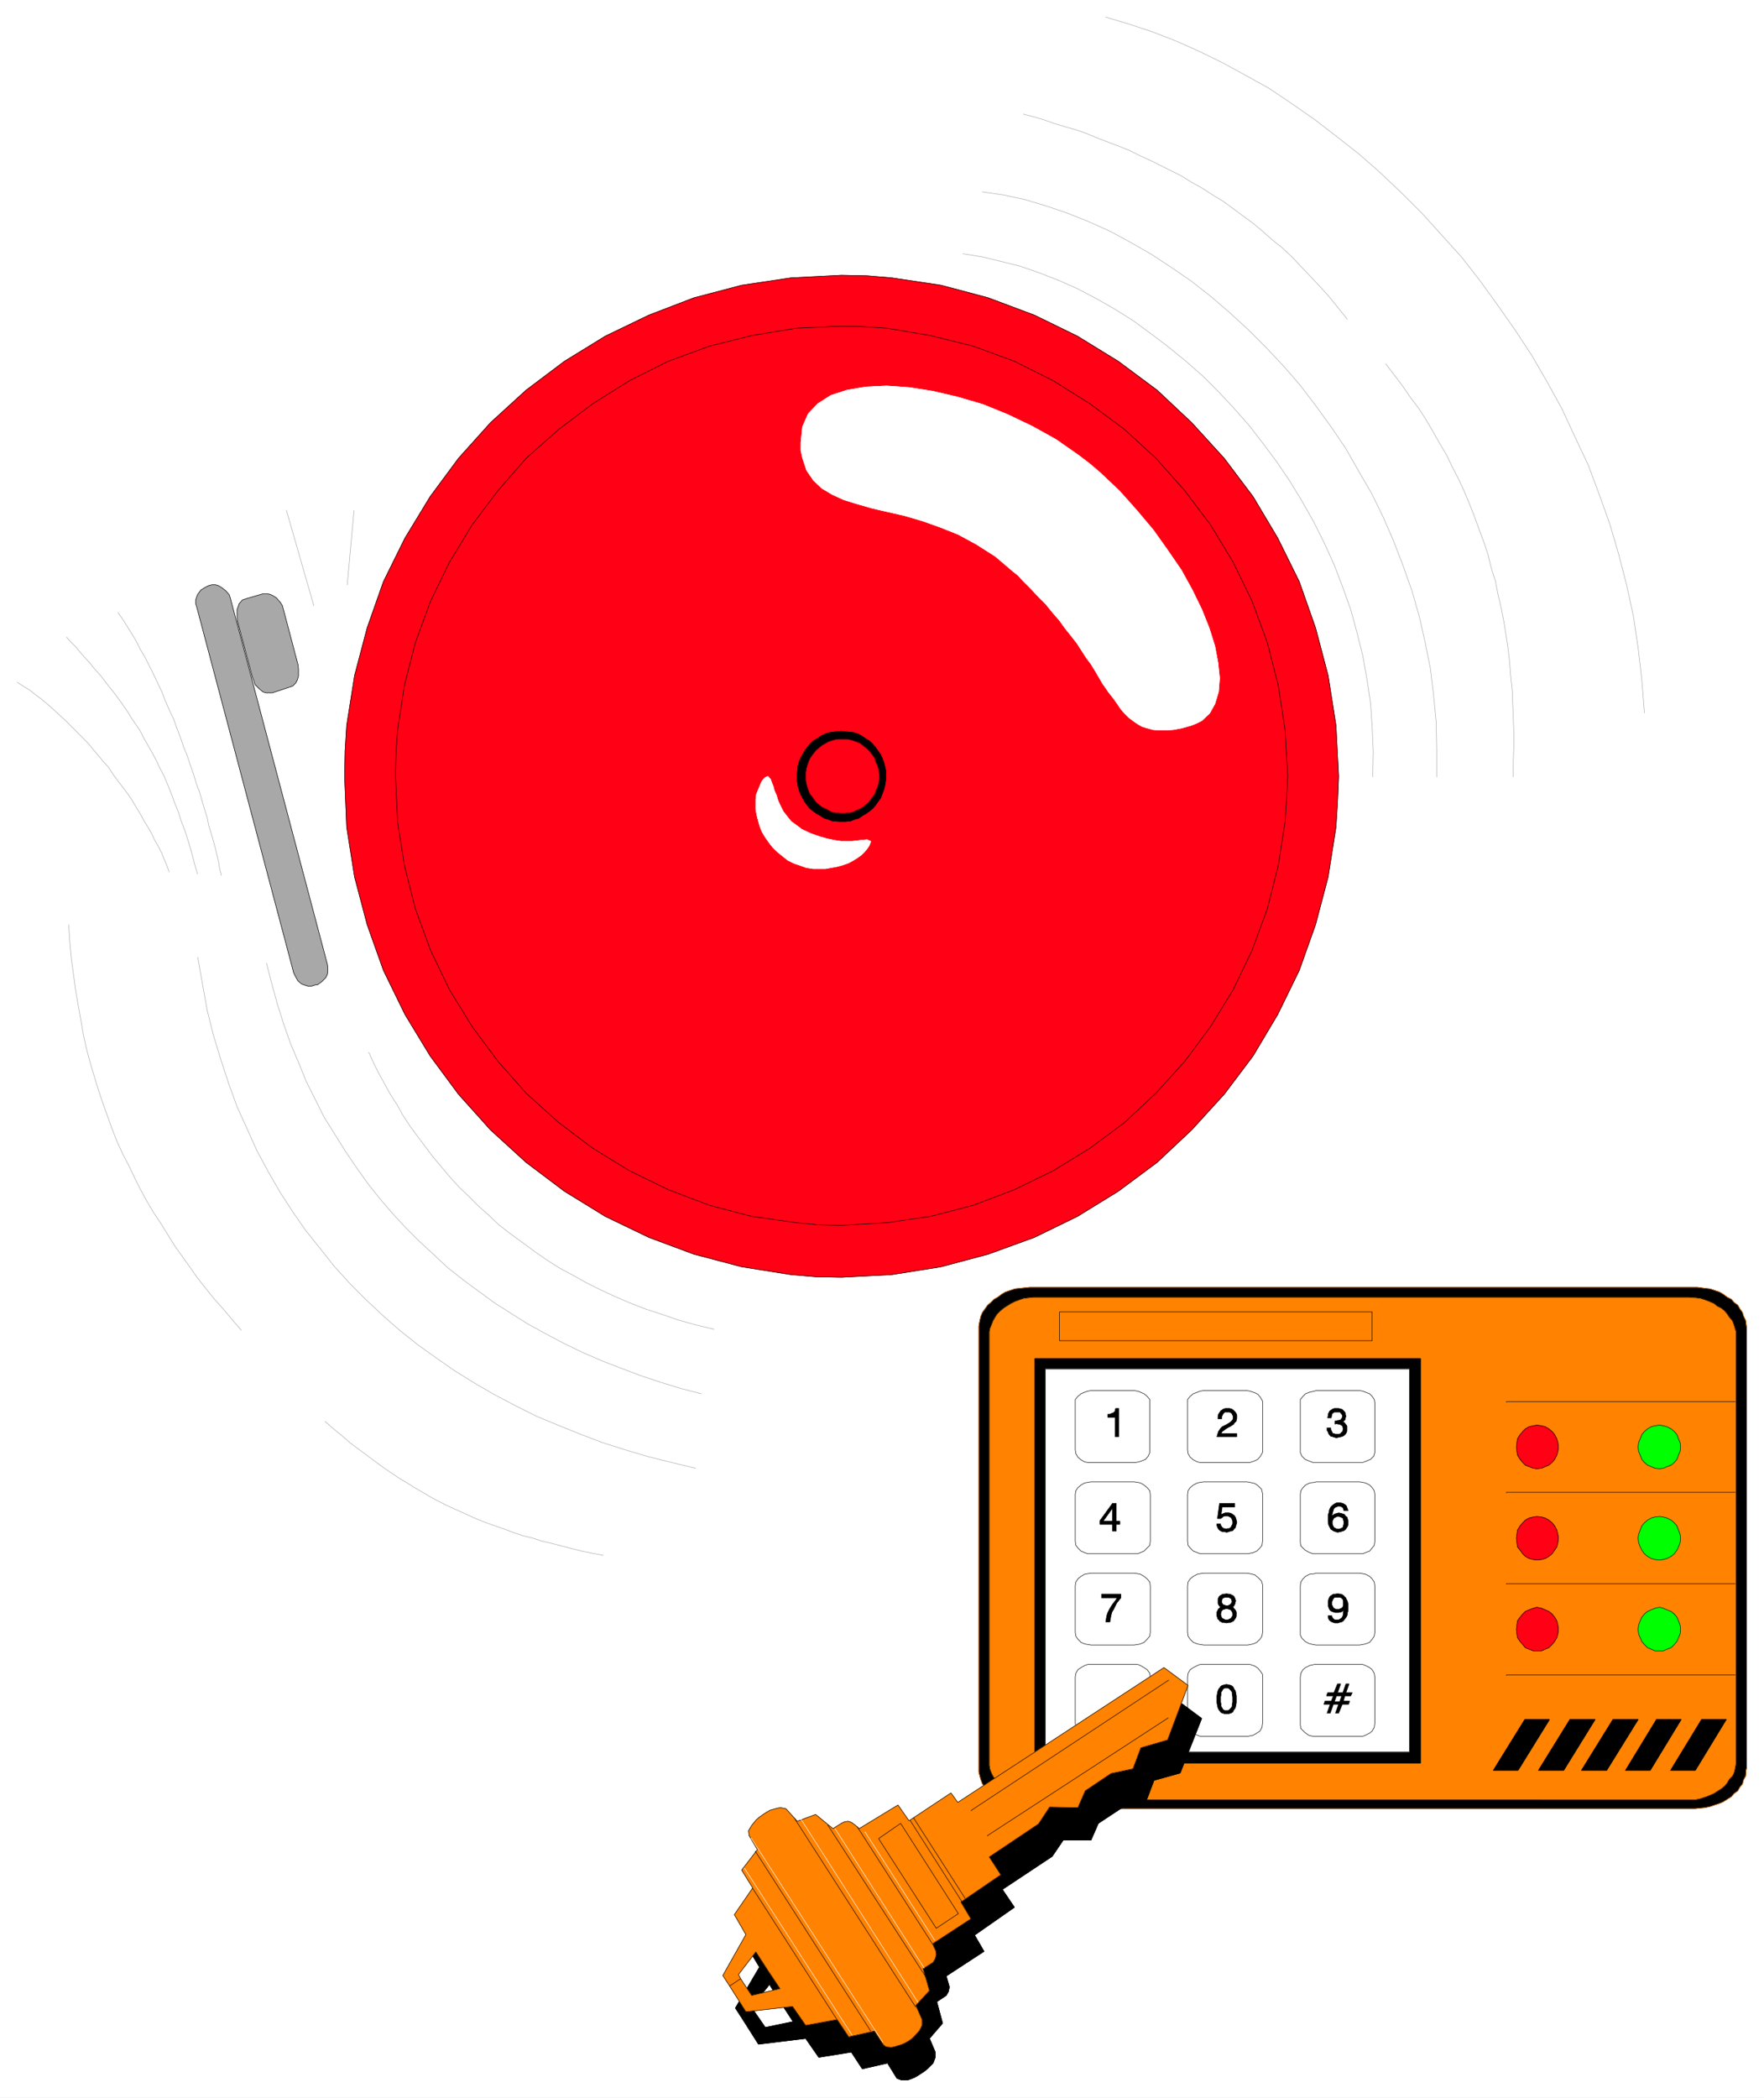
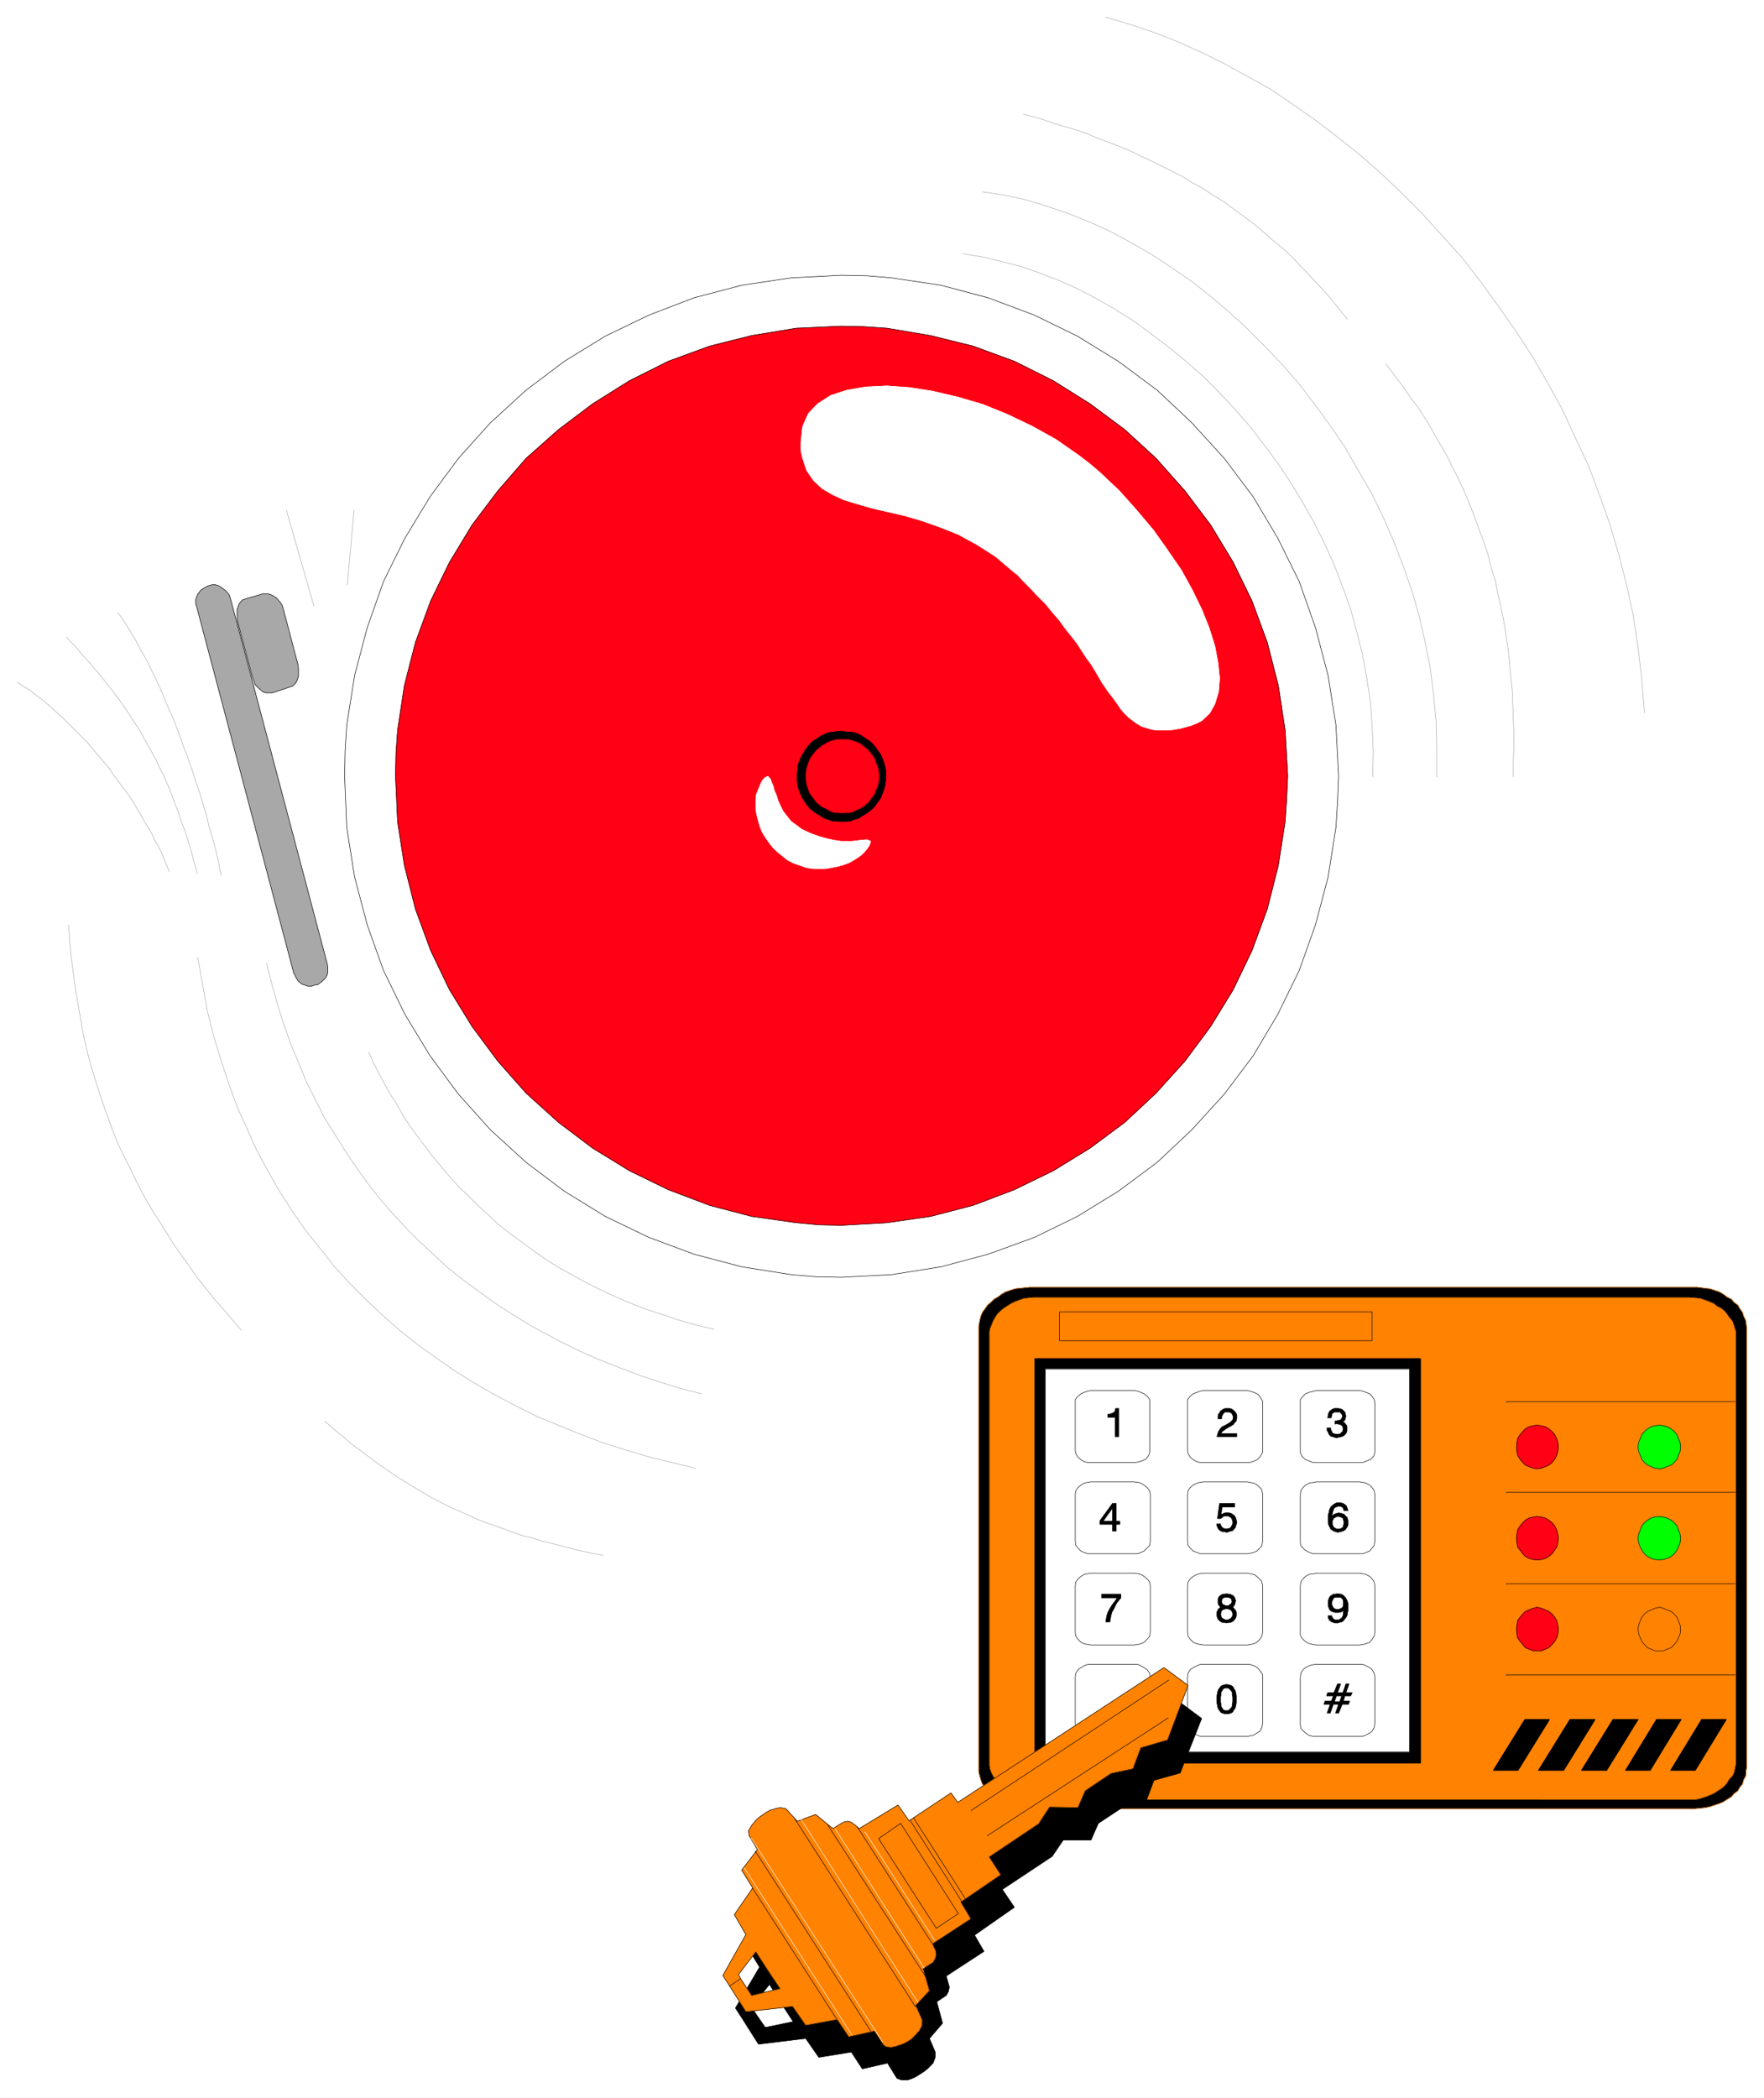
<svg xmlns="http://www.w3.org/2000/svg" width="3355.24" height="3989.578" viewBox="0 0 2516.43 2992.184">
  <rect x="0" y="0" width="2516.43" height="2992.184" fill="#333333" stroke="none" />
  <defs>
    <clipPath id="a">
      <path d="M0 0h2516.43v2993H0Zm0 0" />
    </clipPath>
    <clipPath id="b">
      <path d="M0 0h2516.43v2992.184H0Zm0 0" />
    </clipPath>
  </defs>
  <g clip-path="url(#a)">
    <path style="fill:#fff;fill-opacity:1;fill-rule:nonzero;stroke:none" d="M0 2992.184h2516.43V-.961H0Zm0 0" />
  </g>
  <g clip-path="url(#b)">
    <path style="fill:#fff;fill-opacity:1;fill-rule:evenodd;stroke:#fff;stroke-width:.14;stroke-linecap:square;stroke-linejoin:bevel;stroke-miterlimit:10;stroke-opacity:1" d="M0 .5h483V575H0Zm0 0" transform="matrix(5.21 0 0 -5.21 0 2994.79)" />
  </g>
  <path style="fill:#000;fill-opacity:1;fill-rule:evenodd;stroke:#000;stroke-width:.14;stroke-linecap:square;stroke-linejoin:bevel;stroke-miterlimit:10;stroke-opacity:1" d="M281.93 222.4h182.83l2.15-.29 1.3-.14 1.29-.43 1.29-.43 1.01-.58 1.15-.86 1.14-.57.72-.86 1.01-.72.57-1.01.72-1 .29-1.01.57-1.15.15-1 .14-1.15V90.84l-.14-.57-.15-1.73-.57-1-.29-1.15-.72-.86-.57-1.01-1.01-.72-.72-.86-1.14-.72-1.15-.72-1.01-.43-1.29-.43-1.29-.43-1.3-.29-1.43-.14-1.3-.14H281.21l-2.01.28-1.29.29-1.3.43-1.29.43-1 .43-1.15.72-1.01.72-.86.86-.86.72-.72 1.01-.72.86-.43 1.15-.29 1-.28 1.15v122.08l.28 1.58.29 1.15.43 1.01.72 1 .72 1.01.86.72.86.86 1.01.57 1.15.86 1 .58 1.29.43 1.3.43 1.29.14 1.44.15zm0 0" transform="matrix(5.21 0 0 -5.21 0 2994.79)" />
  <path style="fill:none;stroke:#ff8200;stroke-width:.14;stroke-linecap:square;stroke-linejoin:bevel;stroke-miterlimit:10;stroke-opacity:1" d="M281.93 222.4h182.83l2.15-.29 1.3-.14 1.29-.43 1.29-.43 1.01-.58 1.15-.86 1.14-.57.72-.86 1.01-.72.57-1.01.72-1 .29-1.01.57-1.15.15-1 .14-1.15V90.84l-.14-.57-.15-1.73-.57-1-.29-1.15-.72-.86-.57-1.01-1.01-.72-.72-.86-1.14-.72-1.15-.72-1.01-.43-1.29-.43-1.29-.43-1.3-.29-1.43-.14-1.3-.14H281.21l-2.01.28-1.29.29-1.3.43-1.29.43-1 .43-1.15.72-1.01.72-.86.86-.86.72-.72 1.01-.72.86-.43 1.15-.29 1-.28 1.15v122.08l.28 1.58.29 1.15.43 1.01.72 1 .72 1.01.86.72.86.86 1.01.57 1.15.86 1 .58 1.29.43 1.3.43 1.29.14 1.44.15zm0 0" transform="matrix(5.21 0 0 -5.21 0 2994.79)" />
  <path style="fill:#ff8200;fill-opacity:1;fill-rule:evenodd;stroke:#ff8200;stroke-width:.14;stroke-linecap:square;stroke-linejoin:bevel;stroke-miterlimit:10;stroke-opacity:1" d="M284.37 219.67h178.09l1.87-.14 1.29-.15 1.29-.43 1.15-.43 1.29-.57.87-.72 1.15-.57.86-.72.72-.86.57-.87.86-1 .43-1.15.29-1.01.29-.86V92.13l-.29-1.58-.29-1.15-.43-.86-.86-.86-.57-1-.72-.87-.86-.71-1.15-.72-.87-.58-1.29-.57-1.15-.43-1.29-.43-1.29-.29H281.64l-1.29.29-1.29.43-1.15.43-1.15.57-1.15.58-.86.72-.86.71-.87.87-.57 1-.57.86-.44.86-.43 1.15-.14 1.01v118.63l.14.86.43 1.01.44 1.15.57 1 .57.87.87.86.86.72.86.57 1.15.72 1.15.57 1.15.43 1.29.43 1.29.15 1.29.14zm0 0" transform="matrix(5.21 0 0 -5.21 0 2994.79)" />
  <path style="fill:none;stroke:#000;stroke-width:.14;stroke-linecap:square;stroke-linejoin:bevel;stroke-miterlimit:10;stroke-opacity:1" d="M284.37 219.67h178.09l1.87-.14 1.29-.15 1.29-.43 1.15-.43 1.29-.57.87-.72 1.15-.57.86-.72.72-.86.57-.87.86-1 .43-1.15.29-1.01.29-.86V92.13l-.29-1.58-.29-1.15-.43-.86-.86-.86-.57-1-.72-.87-.86-.71-1.15-.72-.87-.58-1.29-.57-1.15-.43-1.29-.43-1.29-.29H281.64l-1.29.29-1.29.43-1.15.43-1.15.57-1.15.58-.86.72-.86.71-.87.87-.57 1-.57.86-.44.86-.43 1.15-.14 1.01v118.63l.14.86.43 1.01.44 1.15.57 1 .57.87.87.86.86.72.86.57 1.15.72 1.15.57 1.15.43 1.29.43 1.29.15 1.29.14zm0 0" transform="matrix(5.21 0 0 -5.21 0 2994.79)" />
  <path style="fill:#000;fill-opacity:1;fill-rule:evenodd;stroke:#000;stroke-width:.14;stroke-linecap:square;stroke-linejoin:bevel;stroke-miterlimit:10;stroke-opacity:1" d="M283.37 202.87h105.56V92.13H283.37Zm0 0" transform="matrix(5.21 0 0 -5.21 0 2994.79)" />
  <path style="fill:none;stroke:#000;stroke-width:.14;stroke-linecap:square;stroke-linejoin:bevel;stroke-miterlimit:10;stroke-opacity:1" d="M283.37 202.87h105.56V92.13H283.37Zm0 0" transform="matrix(5.21 0 0 -5.21 0 2994.79)" />
  <path style="fill:#fff;fill-opacity:1;fill-rule:evenodd;stroke:#fff;stroke-width:.14;stroke-linecap:square;stroke-linejoin:bevel;stroke-miterlimit:10;stroke-opacity:1" d="M286.24 200h99.67V95.15h-99.67zm0 0" transform="matrix(5.21 0 0 -5.21 0 2994.79)" />
  <path style="fill:none;stroke:#000;stroke-width:.14;stroke-linecap:square;stroke-linejoin:bevel;stroke-miterlimit:10;stroke-opacity:1" d="M286.24 200h99.67V95.15h-99.67zm3.88 7.75h85.59v7.9h-85.59zm0 0" transform="matrix(5.21 0 0 -5.21 0 2994.79)" />
  <path style="fill:#000;fill-opacity:1;fill-rule:evenodd;stroke:#000;stroke-width:.14;stroke-linecap:square;stroke-linejoin:bevel;stroke-miterlimit:10;stroke-opacity:1" d="M408.89 90.12h6.75l8.62 13.93h-6.75zm0 0" transform="matrix(5.21 0 0 -5.21 0 2994.79)" />
  <path style="fill:none;stroke:#000;stroke-width:.14;stroke-linecap:square;stroke-linejoin:bevel;stroke-miterlimit:10;stroke-opacity:1" d="M408.89 90.12h6.75l8.62 13.93h-6.75zm0 0" transform="matrix(5.21 0 0 -5.21 0 2994.79)" />
  <path style="fill:#000;fill-opacity:1;fill-rule:evenodd;stroke:#000;stroke-width:.14;stroke-linecap:square;stroke-linejoin:bevel;stroke-miterlimit:10;stroke-opacity:1" d="M421.24 90.12h6.9l8.61 13.93h-6.89zm0 0" transform="matrix(5.21 0 0 -5.21 0 2994.79)" />
  <path style="fill:none;stroke:#000;stroke-width:.14;stroke-linecap:square;stroke-linejoin:bevel;stroke-miterlimit:10;stroke-opacity:1" d="M421.24 90.12h6.9l8.61 13.93h-6.89zm0 0" transform="matrix(5.21 0 0 -5.21 0 2994.79)" />
  <path style="fill:#000;fill-opacity:1;fill-rule:evenodd;stroke:#000;stroke-width:.14;stroke-linecap:square;stroke-linejoin:bevel;stroke-miterlimit:10;stroke-opacity:1" d="M433.02 90.12h6.89l8.62 13.93h-6.89zm0 0" transform="matrix(5.21 0 0 -5.21 0 2994.79)" />
  <path style="fill:none;stroke:#000;stroke-width:.14;stroke-linecap:square;stroke-linejoin:bevel;stroke-miterlimit:10;stroke-opacity:1" d="M433.02 90.12h6.89l8.62 13.93h-6.89zm0 0" transform="matrix(5.21 0 0 -5.21 0 2994.79)" />
  <path style="fill:#000;fill-opacity:1;fill-rule:evenodd;stroke:#000;stroke-width:.14;stroke-linecap:square;stroke-linejoin:bevel;stroke-miterlimit:10;stroke-opacity:1" d="M445.08 90.12h6.75l8.48 13.93h-6.75zm0 0" transform="matrix(5.21 0 0 -5.21 0 2994.79)" />
  <path style="fill:none;stroke:#000;stroke-width:.14;stroke-linecap:square;stroke-linejoin:bevel;stroke-miterlimit:10;stroke-opacity:1" d="M445.08 90.12h6.75l8.48 13.93h-6.75zm0 0" transform="matrix(5.21 0 0 -5.21 0 2994.79)" />
-   <path style="fill:#000;fill-opacity:1;fill-rule:evenodd;stroke:#000;stroke-width:.14;stroke-linecap:square;stroke-linejoin:bevel;stroke-miterlimit:10;stroke-opacity:1" d="M457.43 90.12h6.75l8.48 13.93h-6.75zm0 0" transform="matrix(5.21 0 0 -5.21 0 2994.79)" />
+   <path style="fill:#000;fill-opacity:1;fill-rule:evenodd;stroke:#000;stroke-width:.14;stroke-linecap:square;stroke-linejoin:bevel;stroke-miterlimit:10;stroke-opacity:1" d="M457.43 90.12h6.75l8.48 13.93h-6.75z" transform="matrix(5.21 0 0 -5.21 0 2994.79)" />
  <path style="fill:none;stroke:#000;stroke-width:.14;stroke-linecap:square;stroke-linejoin:bevel;stroke-miterlimit:10;stroke-opacity:1" d="M457.43 90.12h6.75l8.48 13.93h-6.75zm17.67 100.97h-62.62v-.14m62.62-24.71h-62.62v-.14m62.62-24.85h-62.62v-.14m62.62-24.85h-62.62v-.14" transform="matrix(5.21 0 0 -5.21 0 2994.79)" />
  <path style="fill:#ff0014;fill-opacity:1;fill-rule:evenodd;stroke:#ff0014;stroke-width:.14;stroke-linecap:square;stroke-linejoin:bevel;stroke-miterlimit:10;stroke-opacity:1" d="m420.81 184.63 1.29-.15 1.01-.28 1-.58.87-.72.71-.86.58-1.15.29-1 .14-1.29-.14-1.15-.29-1.01-.58-1.15-.71-.86-.87-.72-1-.43-1.01-.43-1.29-.14-1 .14-1.15.43-1.01.43-.72.72-.72.86-.71 1.15-.15 1.01-.14 1.15.14 1.29.15 1 .71 1.15.72.86.72.72 1.01.58 1.15.28zm0 0" transform="matrix(5.21 0 0 -5.21 0 2994.79)" />
  <path style="fill:none;stroke:#000;stroke-width:.14;stroke-linecap:square;stroke-linejoin:bevel;stroke-miterlimit:10;stroke-opacity:1" d="m420.81 184.63 1.29-.15 1.01-.28 1-.58.87-.72.71-.86.58-1.15.29-1 .14-1.29-.14-1.15-.29-1.01-.58-1.15-.71-.86-.87-.72-1-.43-1.01-.43-1.29-.14-1 .14-1.15.43-1.01.43-.72.72-.72.86-.71 1.15-.15 1.01-.14 1.15.14 1.29.15 1 .71 1.15.72.86.72.72 1.01.58 1.15.28zm0 0" transform="matrix(5.21 0 0 -5.21 0 2994.79)" />
  <path style="fill:#0f0;fill-opacity:1;fill-rule:evenodd;stroke:#0f0;stroke-width:.14;stroke-linecap:square;stroke-linejoin:bevel;stroke-miterlimit:10;stroke-opacity:1" d="m454.42 184.63 1-.15 1.01-.28 1.15-.58.86-.72.72-.86.43-1.15.43-1 .14-1.29-.14-1.15-.43-1.01-.43-1.15-.72-.86-.86-.72-1.15-.43-1.01-.43-1-.14-1.29.14-1.01.43-1.01.43-.86.72-.71.86-.44 1.15-.43 1.01-.14 1.15.14 1.29.43 1 .44 1.15.71.86.86.72 1.01.58 1.01.28zm0 0" transform="matrix(5.21 0 0 -5.21 0 2994.79)" />
  <path style="fill:none;stroke:#000;stroke-width:.14;stroke-linecap:square;stroke-linejoin:bevel;stroke-miterlimit:10;stroke-opacity:1" d="m454.42 184.63 1-.15 1.01-.28 1.15-.58.86-.72.72-.86.43-1.15.43-1 .14-1.29-.14-1.15-.43-1.01-.43-1.15-.72-.86-.86-.72-1.15-.43-1.01-.43-1-.14-1.29.14-1.01.43-1.01.43-.86.72-.71.86-.44 1.15-.43 1.01-.14 1.15.14 1.29.43 1 .44 1.15.71.86.86.72 1.01.58 1.01.28zm0 0" transform="matrix(5.21 0 0 -5.21 0 2994.79)" />
  <path style="fill:#ff0014;fill-opacity:1;fill-rule:evenodd;stroke:#ff0014;stroke-width:.14;stroke-linecap:square;stroke-linejoin:bevel;stroke-miterlimit:10;stroke-opacity:1" d="m420.81 159.64 1.29-.15 1.01-.28 1-.58.87-.72.71-.86.58-1.15.29-1.15.14-1-.14-1.29-.29-1.15-.58-.87-.71-1-.87-.72-1-.57-1.01-.29-1.29-.14-1 .14-1.15.29-1.01.57-.72.72-.72 1-.71.87-.15 1.15-.14 1.29.14 1 .15 1.15.71 1.15.72.86.72.72 1.01.58 1.15.28zm0 0" transform="matrix(5.21 0 0 -5.21 0 2994.79)" />
  <path style="fill:none;stroke:#000;stroke-width:.14;stroke-linecap:square;stroke-linejoin:bevel;stroke-miterlimit:10;stroke-opacity:1" d="m420.81 159.64 1.29-.15 1.01-.28 1-.58.87-.72.71-.86.58-1.15.29-1.15.14-1-.14-1.29-.29-1.15-.58-.87-.71-1-.87-.72-1-.57-1.01-.29-1.29-.14-1 .14-1.15.29-1.01.57-.72.72-.72 1-.71.87-.15 1.15-.14 1.29.14 1 .15 1.15.71 1.15.72.86.72.72 1.01.58 1.15.28zm0 0" transform="matrix(5.21 0 0 -5.21 0 2994.79)" />
  <path style="fill:#0f0;fill-opacity:1;fill-rule:evenodd;stroke:#0f0;stroke-width:.14;stroke-linecap:square;stroke-linejoin:bevel;stroke-miterlimit:10;stroke-opacity:1" d="m454.42 159.64 1-.15 1.01-.28 1.15-.58.86-.72.72-.86.43-1.15.43-1.15.14-1-.14-1.29-.43-1.15-.43-.87-.72-1-.86-.72-1.15-.57-1.01-.29-1-.14-1.29.14-1.01.29-1.01.57-.86.72-.71 1-.44.87-.43 1.15-.14 1.29.14 1 .43 1.15.44 1.15.71.86.86.72 1.01.58 1.01.28zm0 0" transform="matrix(5.21 0 0 -5.21 0 2994.79)" />
  <path style="fill:none;stroke:#000;stroke-width:.14;stroke-linecap:square;stroke-linejoin:bevel;stroke-miterlimit:10;stroke-opacity:1" d="m454.42 159.64 1-.15 1.01-.28 1.15-.58.86-.72.72-.86.43-1.15.43-1.15.14-1-.14-1.29-.43-1.15-.43-.87-.72-1-.86-.72-1.15-.57-1.01-.29-1-.14-1.29.14-1.01.29-1.01.57-.86.72-.71 1-.44.87-.43 1.15-.14 1.29.14 1 .43 1.15.44 1.15.71.86.86.72 1.01.58 1.01.28zm0 0" transform="matrix(5.21 0 0 -5.21 0 2994.79)" />
  <path style="fill:#ff0014;fill-opacity:1;fill-rule:evenodd;stroke:#ff0014;stroke-width:.14;stroke-linecap:square;stroke-linejoin:bevel;stroke-miterlimit:10;stroke-opacity:1" d="m420.81 134.79 1.29-.29 1.01-.43 1-.43.87-.72.71-.86.58-1 .29-1.15.14-1.15-.14-1.3-.29-1-.58-1.01-.71-.86-.87-.86-1-.43-1.01-.43h-2.29l-1.15.43-1.01.43-.72.86-.72.86-.71 1.01-.15 1-.14 1.3.14 1.15.15 1.15.71 1 .72.86.72.72 1.01.43 1.15.43zm0 0" transform="matrix(5.21 0 0 -5.21 0 2994.79)" />
  <path style="fill:none;stroke:#000;stroke-width:.14;stroke-linecap:square;stroke-linejoin:bevel;stroke-miterlimit:10;stroke-opacity:1" d="m420.81 134.79 1.29-.29 1.01-.43 1-.43.87-.72.71-.86.58-1 .29-1.15.14-1.15-.14-1.3-.29-1-.58-1.01-.71-.86-.87-.86-1-.43-1.01-.43h-2.29l-1.15.43-1.01.43-.72.86-.72.86-.71 1.01-.15 1-.14 1.3.14 1.15.15 1.15.71 1 .72.86.72.72 1.01.43 1.15.43zm0 0" transform="matrix(5.21 0 0 -5.21 0 2994.79)" />
-   <path style="fill:#0f0;fill-opacity:1;fill-rule:evenodd;stroke:#0f0;stroke-width:.14;stroke-linecap:square;stroke-linejoin:bevel;stroke-miterlimit:10;stroke-opacity:1" d="m454.42 134.79 1-.29 1.01-.43 1.15-.43.86-.72.72-.86.43-1 .43-1.15.14-1.15-.14-1.3-.43-1-.43-1.01-.72-.86-.86-.86-1.15-.43-1.01-.43h-2.29l-1.01.43-1.01.43-.86.86-.71.86-.44 1.01-.43 1-.14 1.3.14 1.15.43 1.15.44 1 .71.86.86.72 1.01.43 1.01.43zm0 0" transform="matrix(5.21 0 0 -5.21 0 2994.79)" />
  <path style="fill:none;stroke:#000;stroke-width:.14;stroke-linecap:square;stroke-linejoin:bevel;stroke-miterlimit:10;stroke-opacity:1" d="m454.42 134.79 1-.29 1.01-.43 1.15-.43.86-.72.72-.86.43-1 .43-1.15.14-1.15-.14-1.3-.43-1-.43-1.01-.72-.86-.86-.86-1.15-.43-1.01-.43h-2.29l-1.01.43-1.01.43-.86.86-.71.86-.44 1.01-.43 1-.14 1.3.14 1.15.43 1.15.44 1 .71.86.86.72 1.01.43 1.01.43zm0 0" transform="matrix(5.21 0 0 -5.21 0 2994.79)" />
  <path style="fill:#fff;fill-opacity:1;fill-rule:evenodd;stroke:#fff;stroke-width:.14;stroke-linecap:square;stroke-linejoin:bevel;stroke-miterlimit:10;stroke-opacity:1" d="M298.73 194.11h11.78l1-.15.72-.28 1.01-.44.86-.71.72-.87v-14.5l-.43-1.01-.72-.86-1.01-.43-.86-.29-.86-.14h-13.07l-.86.14-1.01.58-.86.72-.57 1-.15 1.01v13.78l.72.87.86.71 1.01.44.86.28zm0 0" transform="matrix(5.21 0 0 -5.21 0 2994.79)" />
  <path style="fill:none;stroke:#000;stroke-width:.14;stroke-linecap:square;stroke-linejoin:bevel;stroke-miterlimit:10;stroke-opacity:1" d="M298.73 194.11h11.78l1-.15.72-.28 1.01-.44.86-.71.72-.87v-14.5l-.43-1.01-.72-.86-1.01-.43-.86-.29-.86-.14h-13.07l-.86.14-1.01.58-.86.72-.57 1-.15 1.01v13.78l.72.87.86.71 1.01.44.86.28zm0 0" transform="matrix(5.21 0 0 -5.21 0 2994.79)" />
  <path style="fill:#fff;fill-opacity:1;fill-rule:evenodd;stroke:#fff;stroke-width:.14;stroke-linecap:square;stroke-linejoin:bevel;stroke-miterlimit:10;stroke-opacity:1" d="M329.61 194.11h11.78l.86-.15 1.29-.43.86-.43.72-.86.58-1.01v-14.07l-.58-1.01-.72-.86-.86-.43-1.29-.43h-13.64l-.72.14-1.15.58-.86.72-.58 1-.14 1.01v13.78l.72.87.86.71 1.15.44.72.28zm0 0" transform="matrix(5.21 0 0 -5.21 0 2994.79)" />
  <path style="fill:none;stroke:#000;stroke-width:.14;stroke-linecap:square;stroke-linejoin:bevel;stroke-miterlimit:10;stroke-opacity:1" d="M329.61 194.11h11.78l.86-.15 1.29-.43.86-.43.72-.86.58-1.01v-14.07l-.58-1.01-.72-.86-.86-.43-1.29-.43h-13.64l-.72.14-1.15.58-.86.72-.58 1-.14 1.01v13.78l.72.87.86.71 1.15.44.72.28zm0 0" transform="matrix(5.21 0 0 -5.21 0 2994.79)" />
  <path style="fill:#fff;fill-opacity:1;fill-rule:evenodd;stroke:#fff;stroke-width:.14;stroke-linecap:square;stroke-linejoin:bevel;stroke-miterlimit:10;stroke-opacity:1" d="M360.35 194.11h11.92l.86-.15.72-.28 1.15-.44.71-.71.58-.87.14-.86v-13.64l-.29-1.01-.86-.86-1-.43-1.15-.43h-13.65l-1.14.43-1.01.43-.86.86-.43 1.01v14.5l.72.87.71.71 1.15.44 1.3.28zm0 0" transform="matrix(5.21 0 0 -5.21 0 2994.79)" />
  <path style="fill:none;stroke:#000;stroke-width:.14;stroke-linecap:square;stroke-linejoin:bevel;stroke-miterlimit:10;stroke-opacity:1" d="M360.35 194.11h11.92l.86-.15.72-.28 1.15-.44.71-.71.58-.87.14-.86v-13.64l-.29-1.01-.86-.86-1-.43-1.15-.43h-13.65l-1.14.43-1.01.43-.86.86-.43 1.01v14.5l.72.87.71.71 1.15.44 1.3.28zm0 0" transform="matrix(5.21 0 0 -5.21 0 2994.79)" />
  <path style="fill:#fff;fill-opacity:1;fill-rule:evenodd;stroke:#fff;stroke-width:.14;stroke-linecap:square;stroke-linejoin:bevel;stroke-miterlimit:10;stroke-opacity:1" d="M298.73 169.12h11.78l1-.15.72-.14 1.01-.58.86-.71.72-.87.14-1v-12.78l-.14-1.15-.72-.72-.86-.86-1.01-.43-.72-.29h-13.64l-.86.29-1.01.43-.86.86-.57.72-.15 1.15v12.78l.15 1 .57.87.86.71 1.01.58.86.14zm0 0" transform="matrix(5.21 0 0 -5.21 0 2994.79)" />
  <path style="fill:none;stroke:#000;stroke-width:.14;stroke-linecap:square;stroke-linejoin:bevel;stroke-miterlimit:10;stroke-opacity:1" d="M298.73 169.12h11.78l1-.15.72-.14 1.01-.58.86-.71.72-.87.14-1v-12.78l-.14-1.15-.72-.72-.86-.86-1.01-.43-.72-.29h-13.64l-.86.29-1.01.43-.86.86-.57.72-.15 1.15v12.78l.15 1 .57.87.86.71 1.01.58.86.14zm0 0" transform="matrix(5.21 0 0 -5.21 0 2994.79)" />
  <path style="fill:#fff;fill-opacity:1;fill-rule:evenodd;stroke:#fff;stroke-width:.14;stroke-linecap:square;stroke-linejoin:bevel;stroke-miterlimit:10;stroke-opacity:1" d="M329.61 169.12h11.78l.86-.15 1.29-.29.86-.57 1.01-1 .29-1.15v-13.07l-.15-1.15-.57-.72-.86-.86-1.01-.43-1.43-.29h-13.07l-.72.29-1.15.43-.86.86-.58.72-.14 1.15v12.78l.14 1 .58.87.86.71 1.15.58.72.14zm0 0" transform="matrix(5.21 0 0 -5.21 0 2994.79)" />
  <path style="fill:none;stroke:#000;stroke-width:.14;stroke-linecap:square;stroke-linejoin:bevel;stroke-miterlimit:10;stroke-opacity:1" d="M329.61 169.12h11.78l.86-.15 1.29-.29.86-.57 1.01-1 .29-1.15v-13.07l-.15-1.15-.57-.72-.86-.86-1.01-.43-1.43-.29h-13.07l-.72.29-1.15.43-.86.86-.58.72-.14 1.15v12.78l.14 1 .58.87.86.71 1.15.58.72.14zm0 0" transform="matrix(5.21 0 0 -5.21 0 2994.79)" />
  <path style="fill:#fff;fill-opacity:1;fill-rule:evenodd;stroke:#fff;stroke-width:.14;stroke-linecap:square;stroke-linejoin:bevel;stroke-miterlimit:10;stroke-opacity:1" d="M360.35 169.12h11.92l.86-.15.72-.14 1.15-.58.71-.71.58-.87.14-1v-12.78l-.14-1.15-.58-.72-.71-.86-1.15-.43-.72-.29h-13.65l-1.14.43-1.01.57-1.15 1.15-.14.87v13.21l.14 1 .58.87.71.71 1.15.58 1.3.14zm0 0" transform="matrix(5.21 0 0 -5.21 0 2994.79)" />
  <path style="fill:none;stroke:#000;stroke-width:.14;stroke-linecap:square;stroke-linejoin:bevel;stroke-miterlimit:10;stroke-opacity:1" d="M360.35 169.12h11.92l.86-.15.72-.14 1.15-.58.71-.71.58-.87.14-1v-12.78l-.14-1.15-.58-.72-.71-.86-1.15-.43-.72-.29h-13.65l-1.14.43-1.01.57-1.15 1.15-.14.87v13.21l.14 1 .58.87.71.71 1.15.58 1.3.14zm0 0" transform="matrix(5.21 0 0 -5.21 0 2994.79)" />
  <path style="fill:#fff;fill-opacity:1;fill-rule:evenodd;stroke:#fff;stroke-width:.14;stroke-linecap:square;stroke-linejoin:bevel;stroke-miterlimit:10;stroke-opacity:1" d="M298.73 144.13h11.78l1-.15.72-.14 1.01-.58.86-.71.72-.87.14-1V127.9l-.14-1.01-.72-.86-.86-.86-1.01-.43-.72-.15-1-.14h-11.78l-.86.14-.86.15-1.01.43-.86.86-.57.86-.15 1.01v12.78l.15 1 .57.87.86.71 1.01.58.86.14zm0 0" transform="matrix(5.21 0 0 -5.21 0 2994.79)" />
  <path style="fill:none;stroke:#000;stroke-width:.14;stroke-linecap:square;stroke-linejoin:bevel;stroke-miterlimit:10;stroke-opacity:1" d="M298.73 144.13h11.78l1-.15.72-.14 1.01-.58.86-.71.72-.87.14-1V127.9l-.14-1.01-.72-.86-.86-.86-1.01-.43-.72-.15-1-.14h-11.78l-.86.14-.86.15-1.01.43-.86.86-.57.86-.15 1.01v12.78l.15 1 .57.87.86.71 1.01.58.86.14zm0 0" transform="matrix(5.21 0 0 -5.21 0 2994.79)" />
  <path style="fill:#fff;fill-opacity:1;fill-rule:evenodd;stroke:#fff;stroke-width:.14;stroke-linecap:square;stroke-linejoin:bevel;stroke-miterlimit:10;stroke-opacity:1" d="M329.61 144.13h11.78l.86-.15 1.29-.29.86-.71 1.01-1.01.29-1V127.9l-.15-1.01-.57-.86-.86-.86-1.01-.43-1.43-.29h-12.07l-1 .14-.72.15-1.15.43-.86.86-.58.86-.14 1.01v12.78l.14 1 .58.87.86.71 1.15.58.72.14zm0 0" transform="matrix(5.21 0 0 -5.21 0 2994.79)" />
  <path style="fill:none;stroke:#000;stroke-width:.14;stroke-linecap:square;stroke-linejoin:bevel;stroke-miterlimit:10;stroke-opacity:1" d="M329.61 144.13h11.78l.86-.15 1.29-.29.86-.71 1.01-1.01.29-1V127.9l-.15-1.01-.57-.86-.86-.86-1.01-.43-1.43-.29h-12.07l-1 .14-.72.15-1.15.43-.86.86-.58.86-.14 1.01v12.78l.14 1 .58.87.86.71 1.15.58.72.14zm0 0" transform="matrix(5.21 0 0 -5.21 0 2994.79)" />
  <path style="fill:#fff;fill-opacity:1;fill-rule:evenodd;stroke:#fff;stroke-width:.14;stroke-linecap:square;stroke-linejoin:bevel;stroke-miterlimit:10;stroke-opacity:1" d="M360.35 144.13h11.92l.86-.15.72-.14 1.15-.58.71-.71.58-.87.14-1V127.9l-.14-1.01-.58-.86-.71-.86-1.15-.43-.72-.15-.86-.14h-11.92l-.87.14-1.14.29-1.01.57-.86.87-.43.86v13.5l.14 1 .58.87.71.71 1.15.58 1.3.14zm0 0" transform="matrix(5.21 0 0 -5.21 0 2994.79)" />
  <path style="fill:none;stroke:#000;stroke-width:.14;stroke-linecap:square;stroke-linejoin:bevel;stroke-miterlimit:10;stroke-opacity:1" d="M360.35 144.13h11.92l.86-.15.72-.14 1.15-.58.71-.71.58-.87.14-1V127.9l-.14-1.01-.58-.86-.71-.86-1.15-.43-.72-.15-.86-.14h-11.92l-.87.14-1.14.29-1.01.57-.86.87-.43.86v13.5l.14 1 .58.87.71.71 1.15.58 1.3.14zm0 0" transform="matrix(5.21 0 0 -5.21 0 2994.79)" />
  <path style="fill:#fff;fill-opacity:1;fill-rule:evenodd;stroke:#fff;stroke-width:.14;stroke-linecap:square;stroke-linejoin:bevel;stroke-miterlimit:10;stroke-opacity:1" d="M298.73 119.13h12.78l.72-.28 1.01-.58.86-.57.72-1.01.14-1v-12.64l-.14-1.15-.72-1.01-.86-.57-1.01-.58-.72-.28h-13.64l-.86.28-1.01.58-.86.57-.57 1.01-.15 1.15v12.64l.15 1 .57 1.01.86.57 1.01.58.86.28zm0 0" transform="matrix(5.21 0 0 -5.21 0 2994.79)" />
  <path style="fill:none;stroke:#000;stroke-width:.14;stroke-linecap:square;stroke-linejoin:bevel;stroke-miterlimit:10;stroke-opacity:1" d="M298.73 119.13h12.78l.72-.28 1.01-.58.86-.57.72-1.01.14-1v-12.64l-.14-1.15-.72-1.01-.86-.57-1.01-.58-.72-.28h-13.64l-.86.28-1.01.58-.86.57-.57 1.01-.15 1.15v12.64l.15 1 .57 1.01.86.57 1.01.58.86.28zm0 0" transform="matrix(5.21 0 0 -5.21 0 2994.79)" />
  <path style="fill:#fff;fill-opacity:1;fill-rule:evenodd;stroke:#fff;stroke-width:.14;stroke-linecap:square;stroke-linejoin:bevel;stroke-miterlimit:10;stroke-opacity:1" d="M329.61 119.13h12.64l1.29-.43.86-.57.72-.86.58-.86v-13.36l-.15-1.15-.57-1.01-.86-.57-1.01-.58-1.43-.28h-13.07l-.72.28-1.15.58-.86.57-.58 1.01-.14 1.15v12.64l.14 1 .58 1.01.86.57 1.15.58.72.28zm0 0" transform="matrix(5.21 0 0 -5.21 0 2994.79)" />
  <path style="fill:none;stroke:#000;stroke-width:.14;stroke-linecap:square;stroke-linejoin:bevel;stroke-miterlimit:10;stroke-opacity:1" d="M329.61 119.13h12.64l1.29-.43.86-.57.72-.86.58-.86v-13.36l-.15-1.15-.57-1.01-.86-.57-1.01-.58-1.43-.28h-13.07l-.72.28-1.15.58-.86.57-.58 1.01-.14 1.15v12.64l.14 1 .58 1.01.86.57 1.15.58.72.28zm0 0" transform="matrix(5.21 0 0 -5.21 0 2994.79)" />
  <path style="fill:#fff;fill-opacity:1;fill-rule:evenodd;stroke:#fff;stroke-width:.14;stroke-linecap:square;stroke-linejoin:bevel;stroke-miterlimit:10;stroke-opacity:1" d="M360.35 119.13h12.78l.72-.28 1.15-.58.71-.57.58-1.01.14-1v-12.64l-.14-1.15-.58-1.01-.71-.57-1.15-.58-.72-.28h-13.65l-1.14.28-1.01.72-1.15 1.15-.14 1.01v13.07l.14 1 .58 1.01.71.57 1.15.58 1.3.28zm0 0" transform="matrix(5.21 0 0 -5.21 0 2994.79)" />
  <path style="fill:none;stroke:#000;stroke-width:.14;stroke-linecap:square;stroke-linejoin:bevel;stroke-miterlimit:10;stroke-opacity:1" d="M360.35 119.13h12.78l.72-.28 1.15-.58.71-.57.58-1.01.14-1v-12.64l-.14-1.15-.58-1.01-.71-.57-1.15-.58-.72-.28h-13.65l-1.14.28-1.01.72-1.15 1.15-.14 1.01v13.07l.14 1 .58 1.01.71.57 1.15.58 1.3.28zm0 0" transform="matrix(5.21 0 0 -5.21 0 2994.79)" />
  <path style="fill:#000;fill-opacity:1;fill-rule:evenodd;stroke:#000;stroke-width:.14;stroke-linecap:square;stroke-linejoin:bevel;stroke-miterlimit:10;stroke-opacity:1" d="M305.34 181.47h1v7.75h-.86l-.14-.43v-.28l-.29-.29-.14-.15-.29-.14-.43-.14-.29-.15h-.57v-.86h2.01zm27.86 0h5.46v.86h-4.31l.29.57.43.29.57.43.72.43.58.29.86.57.14.29.29.29.29.29v.28l.14.43v.87l-.14.43-.29.43-.29.29-.29.28-.43.29-.57.14h-1.15l-.43-.14-.29-.14-.14-.15-.29-.14-.14-.14-.29-.44-.29-.43-.14-.57v-.72h1v.43l.15.43.14.29.15.29.14.14.29.29h1.29l.57-.29.15-.29.14-.28.14-.29v-.72l-.28-.43-.43-.43-.43-.29-.72-.43-.58-.29-.57-.28-.43-.43-.29-.44-.29-.43-.14-.43-.14-.43zm30.16 2.44v-.72l.29-.43.14-.43.29-.43.29-.29.57-.14.43-.15.58-.14.57.14.72.15.43.14.43.29.29.29.29.43.14.43v1.29l-.14.29-.15.14-.43.58-.29.14h-.28l.43.29.29.28.14.58.14.43-.14.57v.29l-.29.43-.29.29-.28.29-.43.14-.58.14h-1.15l-.43-.14-.43-.29-.43-.28-.14-.29-.29-.58v-.43l-.14-.57h1l.14.72v.28l.29.29.15.14.28.15h1.58l.15-.29.14-.14.14-.15.15-.28v-.58l-.15-.29-.14-.14-.14-.29h-.29l-.29-.14h-.29l-.43-.14h-.28v-.87l.43.15.43-.15h.29l.43-.14.14-.14.29-.15.14-.28v-.29l.14-.29-.14-.29v-.28l-.14-.29-.29-.14-.14-.29-.43-.14h-1.01l-.43.14h-.29l-.14.29-.15.28-.28.58v.43zm-58.74-28.29h1.01v1.86h1v.86h-1v3.59h-1.01v-3.59h-2.58l2.58 3.59h1.01v1.3h-1.01l-3.45-4.74v-1.01h3.45zm28.58 2.01v-.58l.15-.14v-.29l.14-.14.14-.29.29-.29.43-.28.43-.15h.43l.58-.14h.28l.29.14.58.15.57.14.29.29.14.28.29.15.14.57.15.43.14.58-.14.57-.15.58-.14.28-.29.43-.43.29-.43.29-.57.14h-1.01l-.43-.14-.29-.15-.43-.14.29 2.01h3.44v1.01h-4.16l-.57-4.17h.86l.43.29.29.29.43.14h.86l.29-.14.28-.15.29-.14.14-.29.15-.29.14-.43v-.71l-.14-.29-.15-.29-.14-.29-.29-.28-.28-.15h-.44l-.28-.14-.43.14h-.29l-.14.15-.29.14-.15.29-.14.14-.14.29v.29zm35.91 3.59-.15.57-.14.29-.14.43-.29.29-.43.28-.29.15-.57.14h-1.15l-.58-.29-.57-.43-.43-.43-.15-.29-.14-.28-.14-.43v-.43l-.15-.29-.14-.58v-1.72l.14-.86.29-.58.29-.57.43-.29.43-.28.57-.15.29-.14h.29l.72.14.43.15.43.14.43.29.29.43.28.43.15.43v1.15l-.15.57-.14.43-.29.15h-2.15.29l.43-.15.28-.14.29-.14.14-.29v-.29l.15-.29v-.71l-.15-.44v-.28l-.14-.29-.29-.14-.28-.15-.43-.14h-.58l-.29.14-.28.15-.29.14-.14.29-.15.28-.14.44v.71l.14.29.15.29.14.29.29.14.28.14.29.15h2.44l-.14.14-.29.43-.43.14-.43.15-.72.14-.43-.14-.57-.15-.43-.28-.44-.29.15.57.14.58.15.43.14.43.29.29.28.14.43.15.29.14.43-.14h.29l.14-.15.29-.14h.14v-.29l.15-.57zm-66.36-30.45h1.15l.15.86.14.86.29 1.01.43.71.43.87.43.86.57.72.58.71v1.01h-5.31v-1.01h4.3l-.57-.86-.58-.72-.57-.86-.43-.72-.43-.86-.29-.86-.14-.86zm31.74 4.02h-.43l-.14-.29-.29-.14-.14-.29-.14-.29-.15-.28v-1.15l.15-.43.14-.43.29-.15.14-.28.14-.15h.15l.43-.29h.57l.58-.14.72.14h.43l.57.29.29.15.14.28.14.15.29.43.15.43v1.15l-.15.28-.14.29-.29.29h-2.15.43l.29-.15h.28l.29-.28.14-.15.15-.28.14-.29v-.72l-.14-.29-.15-.14-.14-.29-.29-.14-.28-.14-.29-.15h-.72l-.29.15-.28.14-.29.14-.15.29-.14.14v.29l-.14.43.14.29v.29l.14.28.15.15.29.28h.28l.29.15h2.44l-.14.14-.15.29h-.28l.43.29.28.43v.14l.15.29v.29l.14.28-.14.43-.15.43-.14.15h-2.01.58l.14-.15.29-.14.14-.14.14-.15v-.28l.15-.29-.15-.29v-.14l-.14-.15-.29-.28-.14-.15h-.14l-.29-.14h-.58l-.28.14h-.29l-.14.15-.29.28v.15l-.15.14v.29l.15.57v.15l.14.14.29.14.29.15h2.58v.14l-.29.29-.28.14-.58.29h-.43l-.57.14-.43-.14h-.58l-.43-.29-.29-.14-.28-.29-.15-.29-.14-.43v-1l.14-.43.29-.43.29-.15zm29.16-2.3v-.43l.14-.43.15-.29.28-.28.43-.29.44-.15.43-.14h.86l.29.14.71.15.43.29.44.57.43.57.14.29.14.43v.43l.15.43v1.87l-.15.72-.28.57-.29.58h-2.16.72l.29-.15.29-.28.14-.15.14-.43v-1.29l-.14-.29-.14-.28-.29-.15-.29-.14-.43-.15h-.72l-.28.15-.29.14-.14.15-.15.28-.14.29-.15.29v.72l.15.28.14.43.15.15.14.28.29.15h2.73l-.29.43-.29.14-.14.15-.29.14h-.29l-.72.14-.57-.14h-.57l-.44-.29-.43-.28-.28-.44-.15-.43-.14-.57v-1.15l.14-.43.15-.43.28-.43.43-.29.44-.14.43-.15h1l.72.15.43.28.29.29-.15-.57v-.58l-.14-.57-.14-.15v-.14l-.29-.29-.43-.28-.29-.15h-1l-.29.15-.14.14-.15.14-.14.29-.15.14v.29zm3.45-18.67h-.87l-1-2.44h-1.72l-.29-.86h1.87l-.58-1.44h-1.72l-.29-.86h1.72l-.86-2.44h.86l.87 2.44h1.43l-.86-2.44h.86l1.01 2.44h1.72l.29.86h-1.73l.44 1.44h-.87l-.57-1.58h-1.44l.58 1.58h3.88l.43.86h-1.73l.86 2.44h-.86l-.86-2.44h-1.44zm-33.9-4.16v-1.01l.15-.86.14-.58.29-.57.28-.29.15-.29h.14l.29-.28h.29l.28-.15h1.3l.28.15h.29l.29.28h.14l.29.58.43.57.14.58.15.86v1.87l-.15.86-.14.57-.43.58v.14h-2.01.43l.29-.14.28-.29.29-.29.29-.43v-.57l.14-.72v-1.44l-.14-.57v-.58l-.29-.43-.29-.28-.28-.29-.29-.14h-.86l-.29.14-.29.29-.14.28-.29.43v.58l-.14.57v1.44l.14.72v.57l.29.43.14.29.29.29.29.14h2.44l-.29.43-.43.29-.57.14-.72.15-.58-.15-.57-.14-.43-.29-.15-.29-.28-.28-.29-.58-.14-.57-.15-.86zm-55.44-57.02-10.91-7.62 2.58-4.45-10.34-6.75.29-1 .29-1.01.28-1.01-.28-1.29-.58-1-2.58-1.73 1.58-5.89-3.59-4.16 1.58-3.73v-1.44l-.58-1.58-1.43-1.44-.87-.72-.86-.57-.86-.57-1-.58-1.01-.43-.86-.29h-1.87l-1.15.43-2.58 4.17-6.9-1.58-3.01 4.6-8.91-1.44-3.59 5.17-12.92-1.58-4.46 7.04 3.16 2.15 3.16-4.59 7.62 1.58-3.45 5.31-3.02 4.88-4.88-6.17.57-1.01-3.16-2.15-1.86 2.87 6.6 11.2-3.3 5.46 5.03 7.47-3.16 4.88 4.45 5.6-2.3 3.74-.14 1.29 1 1.58 1.15 1.44.86.71 1.01.72.86.58 1.01.57 1 .29 1.01.29.72.14 1.58-.29.57-.43 2.59-3.01 5.31 1.86 4.59-3.73 2.3 1.29.86.58h.87l.86-.29 1-.72 1.15-1.01 10.77 6.47 2.73-4.31 11.78 7.61 1.72-2.73 56.45 37.06 6.75-5.03-5.89-14.94-7.18-2.01-2.16-5.74-5.89-1.29-7.18-4.74-2.01-4.6h-7.61l-3.02-4.45-13.64-9.05zm0 0" transform="matrix(5.21 0 0 -5.21 0 2994.79)" />
-   <path style="fill:none;stroke:#000;stroke-width:.14;stroke-linecap:square;stroke-linejoin:bevel;stroke-miterlimit:10;stroke-opacity:1" d="m277.76 52.64-10.91-7.62 2.58-4.45-10.34-6.75.29-1 .29-1.01.28-1.01-.28-1.29-.58-1-2.58-1.73 1.58-5.89-3.59-4.16 1.58-3.73v-1.44l-.58-1.58-1.43-1.44-.87-.72-.86-.57-.86-.57-1-.58-1.01-.43-.86-.29h-1.87l-1.15.43-2.58 4.17-6.9-1.58-3.01 4.6-8.91-1.44-3.59 5.17-12.92-1.58-4.46 7.04 3.16 2.15 3.16-4.59 7.62 1.58-3.45 5.31-3.02 4.88-4.88-6.17.57-1.01-3.16-2.15-1.86 2.87 6.6 11.2-3.3 5.46 5.03 7.47-3.16 4.88 4.45 5.6-2.3 3.74-.14 1.29 1 1.58 1.15 1.44.86.71 1.01.72.86.58 1.01.57 1 .29 1.01.29.72.14 1.58-.29.57-.43 2.59-3.01 5.31 1.86 4.59-3.73 2.3 1.29.86.58h.87l.86-.29 1-.72 1.15-1.01 10.77 6.47 2.73-4.31 11.78 7.61 1.72-2.73 56.45 37.06 6.75-5.03-5.89-14.94-7.18-2.01-2.16-5.74-5.89-1.29-7.18-4.74-2.01-4.6h-7.61l-3.02-4.45-13.64-9.05zm0 0" transform="matrix(5.21 0 0 -5.21 0 2994.79)" />
  <path style="fill:#ff8200;fill-opacity:1;fill-rule:evenodd;stroke:#ff8200;stroke-width:.14;stroke-linecap:square;stroke-linejoin:bevel;stroke-miterlimit:10;stroke-opacity:1" d="m274.03 61.54-10.92-7.47 2.73-4.59-10.34-6.75.29-1.01.43-1 .14-1.01-.28-1.15-.58-1-2.73-1.73 1.73-6.03-3.74-4.02 1.73-3.88v-1.58l-.72-1.44-1.29-1.43-.87-.86-.86-.58-1-.57-1.01-.43-1-.29-.87-.29-.86-.14-1.43.14-.72.58-2.44 3.73-7.04-1.58-3.16 4.74-8.62-1.58-3.59 5.17-12.78-1.44-4.45 7.04 3.01 2.01 3.02-4.59 7.76 1.86-3.45 5.17-3.16 4.89-4.74-6.18.57-1.15-3.01-2.01-1.87 2.87 6.32 11.21-3.16 5.46 5.03 7.32-3.02 4.88 4.31 5.6-2.3 3.88-.14 1.3.86 1.43 1.29 1.58.86.72 1.01.72.86.57 1.01.58 1 .28 1.01.29.86.14 1.43-.28.44-.43 2.72-3.02 5.03 1.87 4.74-3.88 2.3 1.44.86.43 1.01.14.86-.29 1-.71 1.15-1.01 10.63 6.46 3.02-4.31 11.49 7.62 1.86-2.59 56.45 36.91 6.6-4.88-5.6-14.94-7.32-2.15-2.16-5.75-6.03-1.29-7.04-4.74-2.01-4.6-7.75.15-3.02-4.6-13.5-9.05zm0 0" transform="matrix(5.21 0 0 -5.21 0 2994.79)" />
  <path style="fill:none;stroke:#000;stroke-width:.14;stroke-linecap:square;stroke-linejoin:bevel;stroke-miterlimit:10;stroke-opacity:1" d="m274.03 61.54-10.92-7.47 2.73-4.59-10.34-6.75.29-1.01.43-1 .14-1.01-.28-1.15-.58-1-2.73-1.73 1.73-6.03-3.74-4.02 1.73-3.88v-1.58l-.72-1.44-1.29-1.43-.87-.86-.86-.58-1-.57-1.01-.43-1-.29-.87-.29-.86-.14-1.43.14-.72.58-2.44 3.73-7.04-1.58-3.16 4.74-8.62-1.58-3.59 5.17-12.78-1.44-4.45 7.04 3.01 2.01 3.02-4.59 7.76 1.86-3.45 5.17-3.16 4.89-4.74-6.18.57-1.15-3.01-2.01-1.87 2.87 6.32 11.21-3.16 5.46 5.03 7.32-3.02 4.88 4.31 5.6-2.3 3.88-.14 1.3.86 1.43 1.29 1.58.86.72 1.01.72.86.57 1.01.58 1 .28 1.01.29.86.14 1.43-.28.44-.43 2.72-3.02 5.03 1.87 4.74-3.88 2.3 1.44.86.43 1.01.14.86-.29 1-.71 1.15-1.01 10.63 6.46 3.02-4.31 11.49 7.62 1.86-2.59 56.45 36.91 6.6-4.88-5.6-14.94-7.32-2.15-2.16-5.75-6.03-1.29-7.04-4.74-2.01-4.6-7.75.15-3.02-4.6-13.5-9.05zm0 0" transform="matrix(5.21 0 0 -5.21 0 2994.79)" />
  <path style="fill:none;stroke:#000;stroke-width:.14;stroke-linecap:square;stroke-linejoin:bevel;stroke-miterlimit:10;stroke-opacity:1" d="M229.08 22.04 206.1 57.81v-.15" transform="matrix(5.21 0 0 -5.21 0 2994.79)" />
  <path style="fill:none;stroke:#fff;stroke-width:.14;stroke-linecap:square;stroke-linejoin:bevel;stroke-miterlimit:10;stroke-opacity:1" d="M233.24 17.74 203.8 63.41v-.15" transform="matrix(5.21 0 0 -5.21 0 2994.79)" />
  <path style="fill:none;stroke:#000;stroke-width:.14;stroke-linecap:square;stroke-linejoin:bevel;stroke-miterlimit:10;stroke-opacity:1" d="M238.41 18.74 206.81 68v-.14" transform="matrix(5.21 0 0 -5.21 0 2994.79)" />
  <path style="fill:none;stroke:#fff;stroke-width:.14;stroke-linecap:square;stroke-linejoin:bevel;stroke-miterlimit:10;stroke-opacity:1" d="m241.71 15.72-36.04 55.87v-.14" transform="matrix(5.21 0 0 -5.21 0 2994.79)" />
  <path style="fill:none;stroke:#000;stroke-width:.14;stroke-linecap:square;stroke-linejoin:bevel;stroke-miterlimit:10;stroke-opacity:1" d="m217.59 76.91 33.03-51.42v-.14m-23.99 49.84 26.72-41.37v-.14m-18.67 41.07 21.11-32.89v-.14m-6.61 34.76 14.08-22.12v-.14" transform="matrix(5.21 0 0 -5.21 0 2994.79)" />
  <path style="fill:none;stroke:#fff;stroke-width:.14;stroke-linecap:square;stroke-linejoin:bevel;stroke-miterlimit:10;stroke-opacity:1" d="m251.34 26.64-32.03 50.12v-.14m33.75-40.64-24.41 38.2v-.14m27.28-30.45-19.1 29.73v-.15" transform="matrix(5.21 0 0 -5.21 0 2994.79)" />
  <path style="fill:none;stroke:#000;stroke-width:.14;stroke-linecap:square;stroke-linejoin:bevel;stroke-miterlimit:10;stroke-opacity:1" d="m264.26 55.08-14.07 21.97v-.14m12.21-26-6.04-4.02-15.79 24.56 6.03 4.17zm57.59 63.92-54-35.62v-.15m53.85 25.42-49.4-32.17v-.14" transform="matrix(5.21 0 0 -5.21 0 2994.79)" />
-   <path style="fill:#ff0014;fill-opacity:1;fill-rule:evenodd;stroke:#ff0014;stroke-width:.14;stroke-linecap:square;stroke-linejoin:bevel;stroke-miterlimit:10;stroke-opacity:1" d="m230.37 499.45 7.04-.14 6.75-.57 13.5-2.02 12.92-3.44 12.64-4.74 11.78-5.75 11.2-6.89 10.63-7.9 9.48-8.91 8.9-9.76 7.9-10.49 6.75-11.34 5.89-11.92 4.45-12.64 3.45-13.07 2.15-13.65.72-13.93-.29-7.04-.43-6.89-2.15-13.64-3.45-13.07-4.45-12.5-5.89-12.06-6.75-11.35-7.9-10.49-8.9-9.76-9.48-8.91-10.63-7.9-11.2-6.89-11.78-5.74-12.64-4.6-12.92-3.45-13.5-2.15-13.79-.72-7.04.14-6.75.58-13.5 2.15-13.07 3.45-12.35 4.6-11.92 5.74-11.2 6.89-10.49 7.9-9.76 8.91-8.76 9.76-7.76 10.49-6.89 11.35-5.89 12.06-4.45 12.5-3.45 13.07-2.16 13.64-.57 13.93.14 7.04.43 6.89 2.16 13.65 3.45 13.07 4.45 12.64 5.89 11.92 6.89 11.34 7.76 10.49 8.76 9.76 9.76 8.91 10.49 7.9 11.2 6.89 11.92 5.75 12.35 4.74 13.07 3.44 13.5 2.02zm0 0" transform="matrix(5.21 0 0 -5.21 0 2994.79)" />
  <path style="fill:none;stroke:#000;stroke-width:.14;stroke-linecap:square;stroke-linejoin:bevel;stroke-miterlimit:10;stroke-opacity:1" d="m230.37 499.45 7.04-.14 6.75-.57 13.5-2.02 12.92-3.44 12.64-4.74 11.78-5.75 11.2-6.89 10.63-7.9 9.48-8.91 8.9-9.76 7.9-10.49 6.75-11.34 5.89-11.92 4.45-12.64 3.45-13.07 2.15-13.65.72-13.93-.29-7.04-.43-6.89-2.15-13.64-3.45-13.07-4.45-12.5-5.89-12.06-6.75-11.35-7.9-10.49-8.9-9.76-9.48-8.91-10.63-7.9-11.2-6.89-11.78-5.74-12.64-4.6-12.92-3.45-13.5-2.15-13.79-.72-7.04.14-6.75.58-13.5 2.15-13.07 3.45-12.35 4.6-11.92 5.74-11.2 6.89-10.49 7.9-9.76 8.91-8.76 9.76-7.76 10.49-6.89 11.35-5.89 12.06-4.45 12.5-3.45 13.07-2.16 13.64-.57 13.93.14 7.04.43 6.89 2.16 13.65 3.45 13.07 4.45 12.64 5.89 11.92 6.89 11.34 7.76 10.49 8.76 9.76 9.76 8.91 10.49 7.9 11.2 6.89 11.92 5.75 12.35 4.74 13.07 3.44 13.5 2.02zm0 0" transform="matrix(5.21 0 0 -5.21 0 2994.79)" />
  <path style="fill:#ff0014;fill-opacity:1;fill-rule:evenodd;stroke:#ff0014;stroke-width:.14;stroke-linecap:square;stroke-linejoin:bevel;stroke-miterlimit:10;stroke-opacity:1" d="m230.37 485.52 6.17-.14 6.32-.43 11.92-2.01 11.64-2.88 11.34-4.16 10.63-5.32 10.06-6.31 9.47-7.04 8.62-7.9 7.9-8.91 7.04-9.33 6.17-10.2 5.17-10.63 4.17-11.34 3.02-11.78 1.86-12.21.72-12.49-.29-6.32-.43-6.32-1.86-11.92-3.02-11.93-4.17-11.34-5.17-10.77-6.17-10.06-7.04-9.48-7.9-8.76-8.62-8.04-9.47-7.04-10.06-6.17-10.63-5.18-11.34-4.3-11.64-3.02-11.92-1.72-12.49-.72-6.18.14-6.17.58-12.21 1.72-11.49 3.02-11.35 4.3-10.62 5.18-10.06 6.17-9.33 7.04-8.91 8.04-7.75 8.76-7.04 9.48-6.18 10.06-5.17 10.77-4.16 11.34-3.02 11.93-1.86 11.92-.58 12.64.14 6.31.44 6.18 1.86 12.21 3.02 11.78 4.16 11.34 5.17 10.63 6.18 10.2 7.04 9.33 7.75 8.91 8.91 7.9 9.33 7.04 10.06 6.31 10.62 5.32 11.35 4.16 11.49 2.88 12.21 2.01zm0 0" transform="matrix(5.21 0 0 -5.21 0 2994.79)" />
  <path style="fill:none;stroke:#000;stroke-width:.14;stroke-linecap:square;stroke-linejoin:bevel;stroke-miterlimit:10;stroke-opacity:1" d="m230.37 485.52 6.17-.14 6.32-.43 11.92-2.01 11.64-2.88 11.34-4.16 10.63-5.32 10.06-6.31 9.47-7.04 8.62-7.9 7.9-8.91 7.04-9.33 6.17-10.2 5.17-10.63 4.17-11.34 3.02-11.78 1.86-12.21.72-12.49-.29-6.32-.43-6.32-1.86-11.92-3.02-11.93-4.17-11.34-5.17-10.77-6.17-10.06-7.04-9.48-7.9-8.76-8.62-8.04-9.47-7.04-10.06-6.17-10.63-5.18-11.34-4.3-11.64-3.02-11.92-1.72-12.49-.72-6.18.14-6.17.58-12.21 1.72-11.49 3.02-11.35 4.3-10.62 5.18-10.06 6.17-9.33 7.04-8.91 8.04-7.75 8.76-7.04 9.48-6.18 10.06-5.17 10.77-4.16 11.34-3.02 11.93-1.86 11.92-.58 12.64.14 6.31.44 6.18 1.86 12.21 3.02 11.78 4.16 11.34 5.17 10.63 6.18 10.2 7.04 9.33 7.75 8.91 8.91 7.9 9.33 7.04 10.06 6.31 10.62 5.32 11.35 4.16 11.49 2.88 12.21 2.01zm0 0" transform="matrix(5.21 0 0 -5.21 0 2994.79)" />
  <path style="fill:#000;fill-opacity:1;fill-rule:evenodd;stroke:#000;stroke-width:.14;stroke-linecap:square;stroke-linejoin:bevel;stroke-miterlimit:10;stroke-opacity:1" d="m230.37 374.64.72-.14 1.86-.14 1.01-.15 1.15-.43 1-.57 1.01-.72 1-.58.87-.86.71-.86.72-1 .72-1.01.43-1.01.43-1.14.29-1.15.29-1.3v-1.86l-.29-1.87-.29-1.15-.43-1.15-.43-1.15-.72-1-.72-1.01-.71-.86-.87-.72-1-.72-1.01-.57-1-.72-1.15-.29-1.01-.43-1.43-.14h-1.73l-1.86.14-1.15.43-1.01.29-1.15.72-1 .57-1.01.72-.86.72-.72.86-.71 1.01-.58 1-.57 1.15-.43 1.15-.29 1.15-.15 1.15v1.87l.15 2.01.29 1.15.43 1.14.57 1.01.58 1.01.71 1 .72.86.86.86 1.01.58 1 .72 1.15.57 1.01.43 1.15.15 1.15.14zm0 0" transform="matrix(5.21 0 0 -5.21 0 2994.79)" />
  <path style="fill:none;stroke:#000;stroke-width:.14;stroke-linecap:square;stroke-linejoin:bevel;stroke-miterlimit:10;stroke-opacity:1" d="m230.37 374.64.72-.14 1.86-.14 1.01-.15 1.15-.43 1-.57 1.01-.72 1-.58.87-.86.71-.86.72-1 .72-1.01.43-1.01.43-1.14.29-1.15.29-1.3v-1.86l-.29-1.87-.29-1.15-.43-1.15-.43-1.15-.72-1-.72-1.01-.71-.86-.87-.72-1-.72-1.01-.57-1-.72-1.15-.29-1.01-.43-1.43-.14h-1.73l-1.86.14-1.15.43-1.01.29-1.15.72-1 .57-1.01.72-.86.72-.72.86-.71 1.01-.58 1-.57 1.15-.43 1.15-.29 1.15-.15 1.15v1.87l.15 2.01.29 1.15.43 1.14.57 1.01.58 1.01.71 1 .72.86.86.86 1.01.58 1 .72 1.15.57 1.01.43 1.15.15 1.15.14zm0 0" transform="matrix(5.21 0 0 -5.21 0 2994.79)" />
  <path style="fill:#fff;fill-opacity:1;fill-rule:evenodd;stroke:#fff;stroke-width:.14;stroke-linecap:square;stroke-linejoin:bevel;stroke-miterlimit:10;stroke-opacity:1" d="m277.48 418.31 1.29-1.01 1.15-1.29 2.3-2.3 2.01-2.16 2.15-2.15 1.87-2.3 1.87-2.15 1.43-2.01 1.72-2.16 1.58-2.01 1.3-2.01 1.29-2.01 1.29-1.72 1.15-1.87 1.01-1.72 1-1.73 1.01-1.43.57-.86 1.58-2.02 1.01-1.43.86-1.29 1-1.15 1.15-1.15 1.15-.86 1.01-.72 1.43-.86 1.44-.44 1.58-.43 1.58-.14h2.01l2.01.14 2.3.43 2.58.72 1.44.58 1.44.72 2.15 2.01 1.44 2.58 1 3.31.29 3.73-.43 4.16-.86 4.6-1.58 5.03-2.01 5.02-2.59 5.32-3.01 5.46-3.74 5.45-3.88 5.46-4.59 5.46-4.74 5.31-5.32 5.03-2.87 2.44-3.01 2.3-6.18 4.31-6.46 3.59-6.9 3.3-6.75 2.73-6.89 2.01-6.75 1.58-6.46 1.01-6.18.43-5.74-.29-5.03-.86-4.45-1.44-3.59-2.29-2.59-2.73-1.58-3.59-.43-4.31v-2.16l.43-2.01 1.15-3.45 1.87-2.72 2.29-2.16 2.88-1.72 3.16-1.44 3.73-1.15 4.02-1.15 4.31-1 4.45-1.01 4.89-1.43 4.88-1.73 5.03-2.01 5.02-2.73 5.17-3.3zm0 0" transform="matrix(5.21 0 0 -5.21 0 2994.79)" />
  <path style="fill:none;stroke:#fff;stroke-width:.14;stroke-linecap:square;stroke-linejoin:bevel;stroke-miterlimit:10;stroke-opacity:1" d="m277.48 418.31 1.29-1.01 1.15-1.29 2.3-2.3 2.01-2.16 2.15-2.15 1.87-2.3 1.87-2.15 1.43-2.01 1.72-2.16 1.58-2.01 1.3-2.01 1.29-2.01 1.29-1.72 1.15-1.87 1.01-1.72 1-1.73 1.01-1.43.57-.86 1.58-2.02 1.01-1.43.86-1.29 1-1.15 1.15-1.15 1.15-.86 1.01-.72 1.43-.86 1.44-.44 1.58-.43 1.58-.14h2.01l2.01.14 2.3.43 2.58.72 1.44.58 1.44.72 2.15 2.01 1.44 2.58 1 3.31.29 3.73-.43 4.16-.86 4.6-1.58 5.03-2.01 5.02-2.59 5.32-3.01 5.46-3.74 5.45-3.88 5.46-4.59 5.46-4.74 5.31-5.32 5.03-2.87 2.44-3.01 2.3-6.18 4.31-6.46 3.59-6.9 3.3-6.75 2.73-6.89 2.01-6.75 1.58-6.46 1.01-6.18.43-5.74-.29-5.03-.86-4.45-1.44-3.59-2.29-2.59-2.73-1.58-3.59-.43-4.31v-2.16l.43-2.01 1.15-3.45 1.87-2.72 2.29-2.16 2.88-1.72 3.16-1.44 3.73-1.15 4.02-1.15 4.31-1 4.45-1.01 4.89-1.43 4.88-1.73 5.03-2.01 5.02-2.73 5.17-3.3zm0 0" transform="matrix(5.21 0 0 -5.21 0 2994.79)" />
  <path style="fill:#fff;fill-opacity:1;fill-rule:evenodd;stroke:#fff;stroke-width:.14;stroke-linecap:square;stroke-linejoin:bevel;stroke-miterlimit:10;stroke-opacity:1" d="m219.45 347.79-.71.57-2.16 1.58-1.15 1.44-1 1.29-.72 1.43-.72 1.58-.43 1.44-.57 1.29-.29 1.15-.43 1.01-.29.86-.72.86-.86-.43-.72-.86-.29-.58-.71-1.72-.58-1.44-.14-1.29v-2.87l.29-1.44.43-1.72.43-1.44.57-1.43.86-1.44 1.01-1.44 1-1.29 1.3-1.29 1.43-1.15 1.44-1.15.86-.43.86-.43 1.73-.57 1.58-.58 1.86-.29h3.45l3.16.58 1.58.43 1.58.57 1.29.72 1.15.72 1.01.72.86.86.72.86.57.86.43 1.15-1 .43-1.73-.14-1-.14-1.3-.15h-3.15l-1.87.29-2.01.43-2.01.57-2.44.87zm0 0" transform="matrix(5.21 0 0 -5.21 0 2994.79)" />
  <path style="fill:none;stroke:#fff;stroke-width:.14;stroke-linecap:square;stroke-linejoin:bevel;stroke-miterlimit:10;stroke-opacity:1" d="m219.45 347.79-.71.57-2.16 1.58-1.15 1.44-1 1.29-.72 1.43-.72 1.58-.43 1.44-.57 1.29-.29 1.15-.43 1.01-.29.86-.72.86-.86-.43-.72-.86-.29-.58-.71-1.72-.58-1.44-.14-1.29v-2.87l.29-1.44.43-1.72.43-1.44.57-1.43.86-1.44 1.01-1.44 1-1.29 1.3-1.29 1.43-1.15 1.44-1.15.86-.43.86-.43 1.73-.57 1.58-.58 1.86-.29h3.45l3.16.58 1.58.43 1.58.57 1.29.72 1.15.72 1.01.72.86.86.72.86.57.86.43 1.15-1 .43-1.73-.14-1-.14-1.3-.15h-3.15l-1.87.29-2.01.43-2.01.57-2.44.87zm0 0" transform="matrix(5.21 0 0 -5.21 0 2994.79)" />
  <path style="fill:#ff0014;fill-opacity:1;fill-rule:evenodd;stroke:#ff0014;stroke-width:.14;stroke-linecap:square;stroke-linejoin:bevel;stroke-miterlimit:10;stroke-opacity:1" d="M230.8 372.49h.86l1.01-.14 1-.29.86-.29 1.01-.43.72-.57 1.58-1.3 1.15-1.43.57-.87.29-1 .43-.86.29-1.01.14-1 .14-1.01v-.57l-.28-1.44-.29-1-.43-.87-.29-1-.57-.72-1.15-1.58-1.58-1.29-.72-.43-1.01-.43-.86-.44-1-.28h-1.01l-.86-.15-1.15.15h-1l-1.01.28-.86.44-.72.43-1.01.43-1.58 1.29-1.14 1.58-.58.72-.43 1-.29.87-.28 1-.15 1.01v2.01l.15 1 .28 1.01.29.86.43 1 .58.87 1.14 1.43 1.58 1.3 1.01.57.72.43.86.29 1.01.29 1 .14zm0 0" transform="matrix(5.21 0 0 -5.21 0 2994.79)" />
  <path style="fill:none;stroke:#000;stroke-width:.14;stroke-linecap:square;stroke-linejoin:bevel;stroke-miterlimit:10;stroke-opacity:1" d="M230.8 372.49h.86l1.01-.14 1-.29.86-.29 1.01-.43.72-.57 1.58-1.3 1.15-1.43.57-.87.29-1 .43-.86.29-1.01.14-1 .14-1.01v-.57l-.28-1.44-.29-1-.43-.87-.29-1-.57-.72-1.15-1.58-1.58-1.29-.72-.43-1.01-.43-.86-.44-1-.28h-1.01l-.86-.15-1.15.15h-1l-1.01.28-.86.44-.72.43-1.01.43-1.58 1.29-1.14 1.58-.58.72-.43 1-.29.87-.28 1-.15 1.01v2.01l.15 1 .28 1.01.29.86.43 1 .58.87 1.14 1.43 1.58 1.3 1.01.57.72.43.86.29 1.01.29 1 .14zm0 0" transform="matrix(5.21 0 0 -5.21 0 2994.79)" />
  <path style="fill:#a8a8a8;fill-opacity:1;fill-rule:evenodd;stroke:#a8a8a8;stroke-width:.14;stroke-linecap:square;stroke-linejoin:bevel;stroke-miterlimit:10;stroke-opacity:1" d="m57.02 414.43 1 .28h1.01l.86-.28.72-.43 1.15-.87 1-1.14.29-.87 26.57-100.25.14-1v-1.01l-.14-.86-.43-.86-1.01-1.01-1.15-.86-.86-.14-.86-.29h-1l-.87.29-.86.29-1 .86-.72 1.29-.43.86-26.57 100.25-.29.86v1.01l.29.86.29.72.86 1.15 1.15.72zm0 0" transform="matrix(5.21 0 0 -5.21 0 2994.79)" />
  <path style="fill:none;stroke:#000;stroke-width:.14;stroke-linecap:square;stroke-linejoin:bevel;stroke-miterlimit:10;stroke-opacity:1" d="m57.02 414.43 1 .28h1.01l.86-.28.72-.43 1.15-.87 1-1.14.29-.87 26.57-100.25.14-1v-1.01l-.14-.86-.43-.86-1.01-1.01-1.15-.86-.86-.14-.86-.29h-1l-.87.29-.86.29-1 .86-.72 1.29-.43.86-26.57 100.25-.29.86v1.01l.29.86.29.72.86 1.15 1.15.72zm0 0" transform="matrix(5.21 0 0 -5.21 0 2994.79)" />
  <path style="fill:#a8a8a8;fill-opacity:1;fill-rule:evenodd;stroke:#a8a8a8;stroke-width:.14;stroke-linecap:square;stroke-linejoin:bevel;stroke-miterlimit:10;stroke-opacity:1" d="m67.65 410.98 4.45 1.29h.86l.86-.14.72-.29 1.15-.72 1-1.15.58-.86.29-1 4.02-15.23.14-1.15v-2.01l-.29-1-.43-.86-.86-.87-1.29-.43-4.31-1.43h-1.72l-.87.29-1 .86-1.15 1.15-.29 1-.43 1.15-4.02 15.08-.14 1.01v2.29l.28.72.29.86.86 1.01zm0 0" transform="matrix(5.21 0 0 -5.21 0 2994.79)" />
  <path style="fill:none;stroke:#000;stroke-width:.14;stroke-linecap:square;stroke-linejoin:bevel;stroke-miterlimit:10;stroke-opacity:1" d="m67.65 410.98 4.45 1.29h.86l.86-.14.72-.29 1.15-.72 1-1.15.58-.86.29-1 4.02-15.23.14-1.15v-2.01l-.29-1-.43-.86-.86-.87-1.29-.43-4.31-1.43h-1.72l-.87.29-1 .86-1.15 1.15-.29 1-.43 1.15-4.02 15.08-.14 1.01v2.29l.28.72.29.86.86 1.01zm0 0" transform="matrix(5.21 0 0 -5.21 0 2994.79)" />
  <path style="fill:none;stroke:#a8a8a8;stroke-width:.14;stroke-linecap:square;stroke-linejoin:bevel;stroke-miterlimit:10;stroke-opacity:1" d="m32.31 407.1 1.3-1.86 1.29-2.02 1.15-1.86 1.29-2.16 1.15-2.29 1.29-2.16 2.3-4.6 1.15-2.44 1.15-2.44.86-2.3 1.15-2.58 1.15-2.44.86-2.45 1.01-2.58.86-2.59 1-2.44.86-2.58.87-2.44.71-2.45.87-2.29.71-2.45.72-2.44.72-2.29.43-2.16.72-2.3.57-2.01.58-2.15.43-1.87.43-1.87.29-1.86.43-1.44v-.14m-42.37 65.2 1.29-1.43 1.3-1.3 1.29-1.58 1.29-1.43 1.29-1.44 1.15-1.44 1.44-1.58 1.15-1.43 1.29-1.73 1.29-1.57 1.29-1.73 1.15-1.58 1.3-1.87 1.15-1.86 1.14-1.73 1.3-1.86 1-2.01 1.15-2.01 1.15-2.02 1.15-2.15 1-2.15 1.15-2.16 1.01-2.44 1-2.44.87-2.44 1-2.45.86-2.72 1.01-2.59.86-2.73.86-2.87.72-2.87.86-3.02v-.14M4.74 388l1.58-1.01 1.87-1.14 1.43-1.15 1.73-1.3 1.58-1.29 1.58-1.43 1.58-1.44 1.58-1.44 3.16-3.16 1.57-1.58 1.58-1.58 1.44-1.72 1.44-1.72 1.43-1.73 1.44-1.58 1.29-2.01 1.29-1.72 1.3-1.72 1.43-1.87 1.15-1.73 1.01-1.72 1.15-1.87 1-1.86 1.15-1.87 1.01-1.72.86-1.87 1-1.72.87-1.73.71-1.72.72-1.72.58-1.58v-.15m217.44 169.19 5.31-.86 5.32-1.29 5.17-1.3 5.31-1.86 5.17-2.01 5.17-2.3 5.17-2.73 5.03-2.87 5.03-3.16 4.88-3.59 4.74-3.59 4.74-3.88 4.59-4.02 4.31-4.31 4.31-4.6 4.17-4.74 3.87-5.02 3.74-5.03 3.59-5.31 3.3-5.46 3.16-5.6 2.87-5.75 2.73-6.03 2.3-6.03 2.16-6.04 1.72-6.32 1.58-6.31 1.15-6.47 1-6.6.43-6.61.29-6.61-.14-6.75v-.14M195.47 210.91l-4.88 1.15-4.6 1.29-4.6 1.58-4.45 1.44-4.45 1.72-4.02 1.73-4.02 1.86-4.02 2.01-3.6 2.01-3.73 2.01-3.59 2.3-3.3 2.3-3.31 2.44-3.16 2.3-3.16 2.44-2.72 2.59-2.88 2.58-2.73 2.73-2.58 2.44-2.59 2.88-2.29 2.72-2.3 2.73-2.16 2.88-2.15 2.87-2.01 2.73-1.87 2.87-1.58 2.87-1.87 2.87-1.58 2.88-1.58 2.87-1.43 2.87-1.29 2.87v-.14" transform="matrix(5.21 0 0 -5.21 0 2994.79)" />
  <path style="fill:none;stroke:#a8a8a8;stroke-width:.14;stroke-linecap:square;stroke-linejoin:bevel;stroke-miterlimit:10;stroke-opacity:1" d="m269 522.29 5.89-.86 5.89-1.29 5.74-1.73 5.89-2.01 5.75-2.3 5.74-2.58 5.6-3.02 5.75-3.3 5.46-3.59 5.45-3.74 5.32-4.16 5.17-4.45 5.03-4.6 4.88-4.88 4.88-5.17 4.6-5.32 4.16-5.46 4.17-5.74 4.02-5.89 3.59-6.32 3.59-6.17 3.16-6.47 2.87-6.6 2.59-6.75 2.44-6.9 2.01-7.04 1.58-7.03 1.44-7.19.86-7.18.72-7.47.14-7.32v-7.61m-90.63 207.97 6.32-1.87 6.47-2.15 6.32-2.45 6.46-2.87 6.46-3.16 6.32-3.45 6.46-3.59 6.18-4.16 6.18-4.31 6.17-4.74 6.03-4.74 5.89-5.17 5.75-5.46 5.74-5.74 5.32-5.89 5.45-6.03 5.03-6.47 4.88-6.75 4.74-6.75 4.6-7.03 4.16-7.19 4.02-7.32 3.6-7.76 3.59-7.61 3.01-8.04 2.87-8.04 2.45-8.34 2.15-8.33 1.87-8.61 1.29-8.62 1.01-8.76.71-8.91v-.14M192.02 193.24l-5.6 1.44-5.6 1.72-5.6 1.87-5.32 2.01-5.17 2.01-5.31 2.3-5.03 2.44-4.88 2.59-4.74 2.58-4.6 2.88-4.73 3.01-4.31 3.16-4.31 3.16-4.17 3.3-4.02 3.74-3.88 3.59-3.73 3.73-3.59 3.88-3.45 4.02-3.3 4.17-3.16 4.45-3.02 4.45-2.87 4.6-2.87 4.6-2.44 4.88-2.45 4.88-2.15 5.32-2.15 5.02-1.87 5.32-1.72 5.45-1.58 5.75-1.44 5.6v-.14" transform="matrix(5.21 0 0 -5.21 0 2994.79)" />
  <path style="fill:none;stroke:#a8a8a8;stroke-width:.14;stroke-linecap:square;stroke-linejoin:bevel;stroke-miterlimit:10;stroke-opacity:1" d="m379.45 475.18 2.3-3.02 2.29-3.01 2.16-3.16 2.3-3.02 2.01-3.16 1.86-3.16 1.87-3.3 1.87-3.16 1.58-3.3 1.72-3.31 1.58-3.44 1.44-3.45 1.29-3.3 1.29-3.59 1.3-3.45 1.14-3.45.87-3.59 1.14-3.59.72-3.73.86-3.59.72-3.74.58-3.59.57-3.73.43-3.74.29-3.88.43-3.87.14-3.74.15-4.02.14-3.88v-3.88l-.14-4.02v-4.16m-134.14 181.4 2.87-.72 2.87-.86 2.87-1.01 2.88-.86 3.01-.86 2.87-1.01 2.73-1.15 3.02-1.15 3.01-1.14 2.88-1.15 2.87-1.44 2.87-1.29 2.87-1.44 2.88-1.44 2.87-1.43 2.73-1.73 2.87-1.57 2.87-1.87 2.88-1.73 2.72-2.01 5.46-4.02 2.59-2.15 2.73-2.44 2.72-2.16 2.59-2.44 2.44-2.59 2.59-2.72 2.58-2.73 2.59-2.88 2.44-3.01 2.44-3.02v-.14M190.44 172.85l-6.6 1.58-6.32 1.58-6.32 1.87-6.32 2.01-6.03 2.3-6.04 2.44-5.89 2.44-5.74 2.87-5.74 3.02-5.46 3.16-5.32 3.3-5.17 3.59-5.02 3.59-4.89 3.88-4.74 4.16-4.59 4.31-4.45 4.46-4.17 4.59-3.88 4.89-4.02 5.02-3.59 5.17-3.45 5.32-3.3 5.74-3.02 5.6-2.72 6.04-2.73 6.03-2.3 6.32-2.16 6.6-2.01 6.61-1.72 6.89-1.29 7.19-1.29 7.32v-.14m11.92-101.98-2.59 3.02-2.3 2.73-2.44 2.73-2.3 2.87-2.29 2.87-2.02 2.87-2.15 3.02-2.15 3.02-1.87 3.01-1.87 3.02-2.01 3.02-1.87 3.16-1.72 3.15-1.58 3.16-1.58 3.31-1.72 3.3-1.58 3.45-1.3 3.3-1.29 3.59-1.29 3.59-1.15 3.45-1.15 3.73-1.15 3.88-1 3.74-.86 3.87-.72 4.17-.72 4.02-.72 4.17-.57 4.3-.58 4.31-.43 4.6-.29 4.6v-.15m146.35-172.49-3.01.57-2.87.58-2.88.72-2.73.71-2.72.72-2.59.58-2.58.86-2.45.57-2.58.86-2.3.87-2.44.86-2.44.86-2.3.86-2.3 1.01-2.15 1-2.3 1.01-2.15 1-2.3 1.15-2.16 1.15-2.15 1.29-2.01 1.15-2.3 1.44-2.15 1.29-2.16 1.44-2.3 1.58-2.15 1.58-2.3 1.72-2.15 1.58-2.3 1.72-2.3 2.01-2.3 1.87-2.29 2.01v-.14M78.42 435.11l7.47-26v-.14m9.19 5.74 1.86 20.4v-.14" transform="matrix(5.21 0 0 -5.21 0 2994.79)" />
</svg>